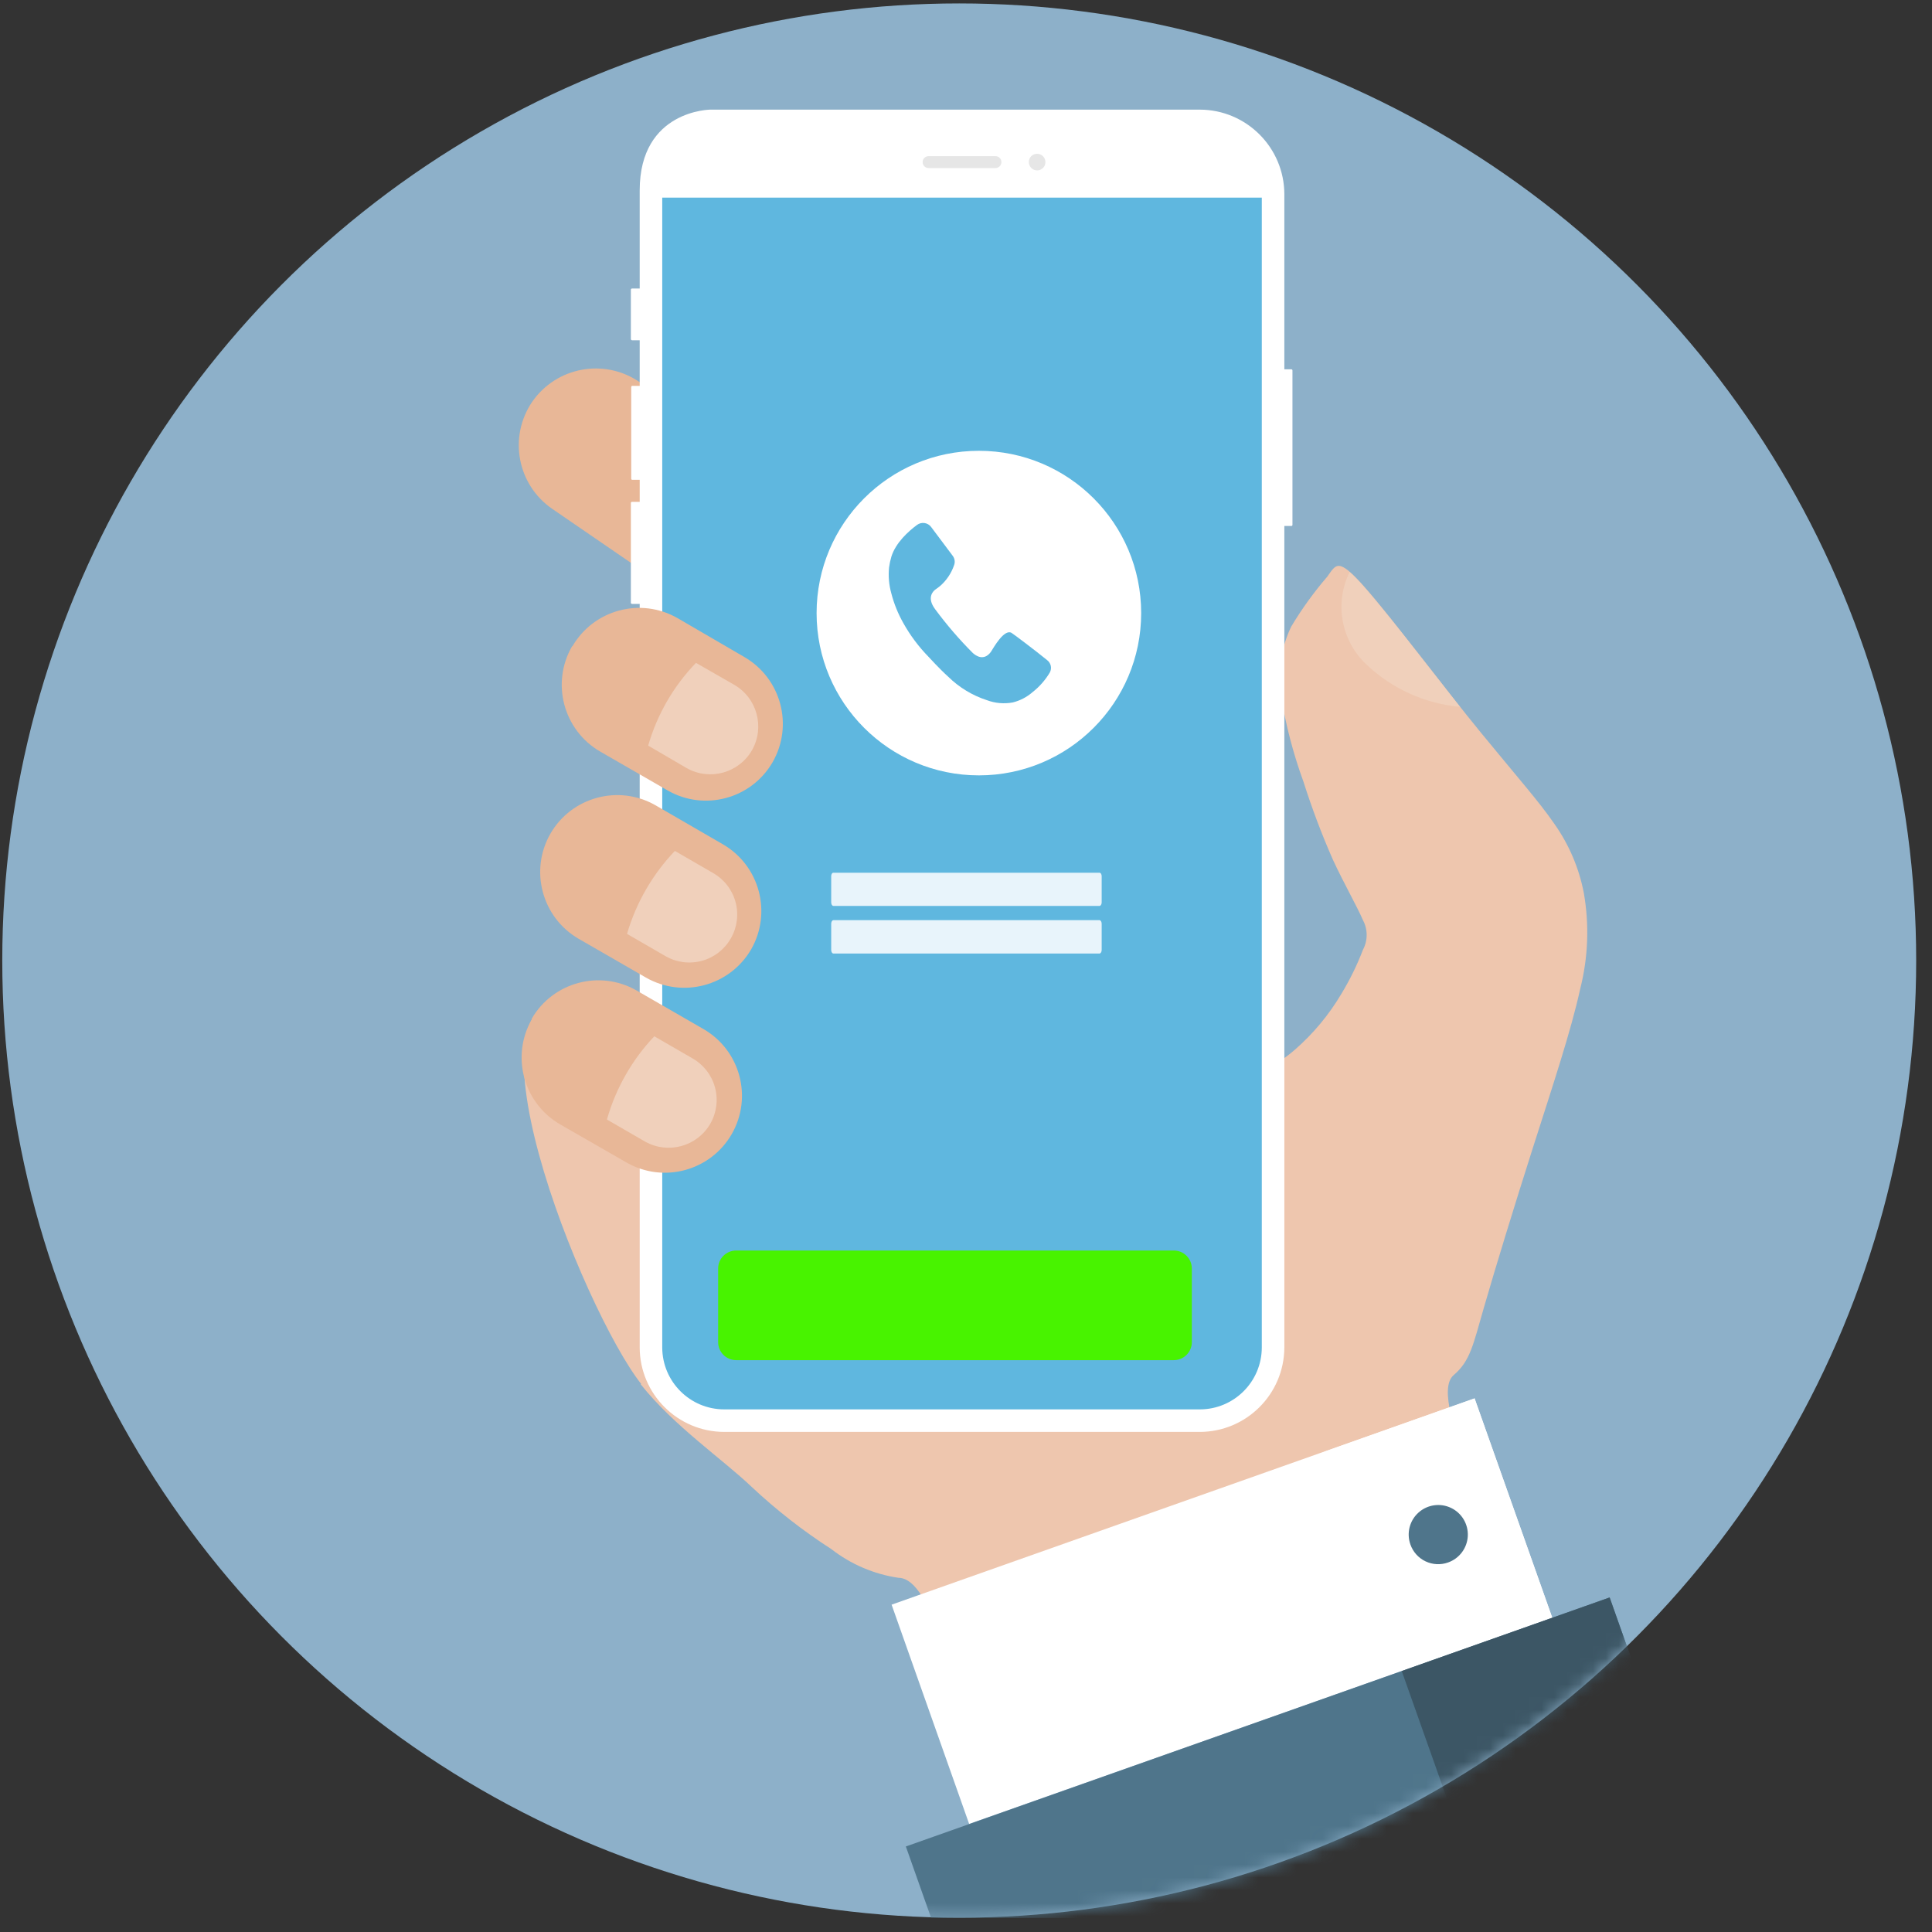
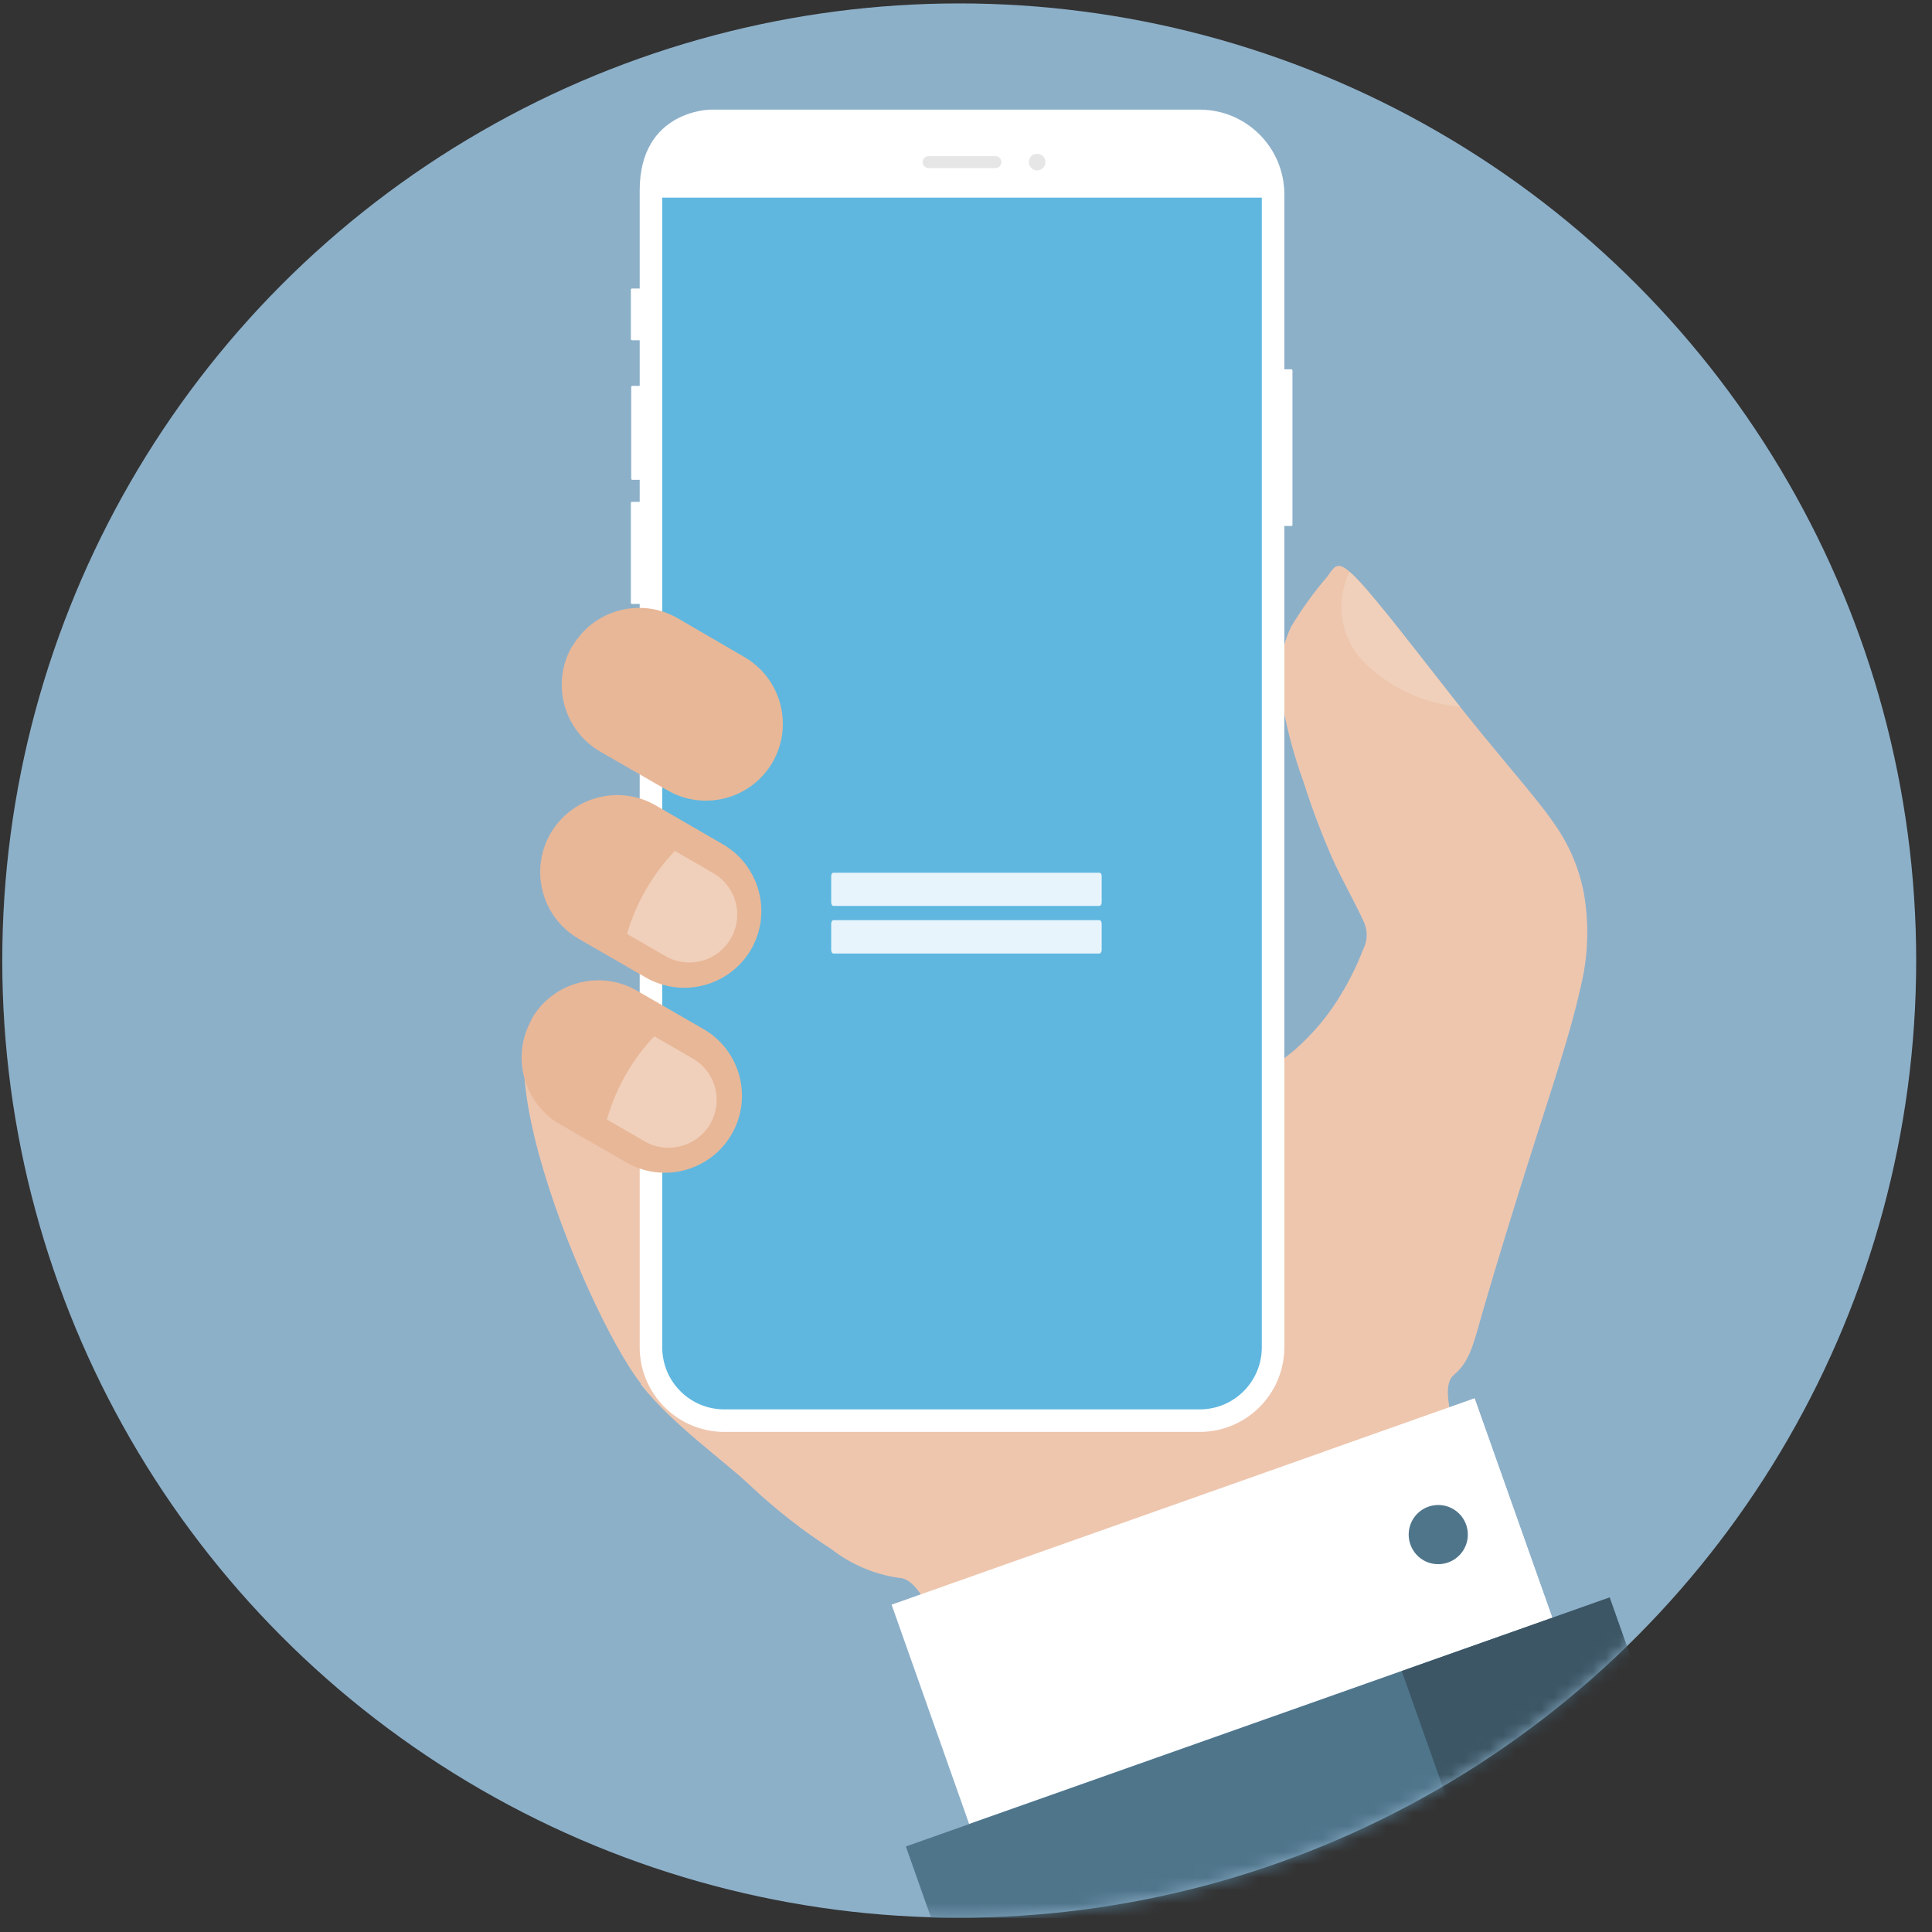
<svg xmlns="http://www.w3.org/2000/svg" xmlns:xlink="http://www.w3.org/1999/xlink" width="150px" height="150px" viewBox="0 0 150 150">
  <rect x="0" y="0" width="150" height="150" fill="#333333" stroke="none" />
  <title>Artboard 35slide</title>
  <defs>
    <ellipse id="path-1" cx="74.298" cy="74.312" rx="74.298" ry="74.312" />
  </defs>
  <g id="Page-1" stroke="none" stroke-width="1" fill="none" fill-rule="evenodd">
    <g id="D110a---Get-Started" transform="translate(-885, -429)">
      <g id="Artboard-35slide" transform="translate(885, 429)">
        <g id="Group" transform="translate(0.176, 0.266)">
          <mask id="mask-2" fill="white">
            <use xlink:href="#path-1" />
          </mask>
          <use id="Mask" fill="#8DB0C9" fill-rule="nonzero" xlink:href="#path-1" />
          <g mask="url(#mask-2)">
            <g transform="translate(39.424, 8.224)">
-               <path d="M1.722,22.702 L1.722,22.702 C3.601,19.993 7.313,19.306 10.038,21.162 L13.174,23.318 L13.174,37.808 L3.276,31.018 C0.555,29.148 -0.139,25.429 1.722,22.702 Z" id="Path" fill="#E8B797" fill-rule="evenodd" />
              <path d="M10.136,98.974 C12.712,102.222 16.534,104.826 18.732,106.926 C20.653,108.73 22.733,110.356 24.948,111.784 C26.463,112.963 28.257,113.73 30.156,114.01 C30.954,114.01 31.654,114.808 32.284,115.942 L66.038,103.804 L73.038,101.298 C72.716,99.898 72.688,98.764 73.262,98.274 C74.55,97.168 74.76,95.978 75.628,92.968 C76.496,89.958 77.98,85.114 79.45,80.508 C80.92,75.902 82.376,71.548 83.09,68.272 C83.705,65.846 83.801,63.317 83.37,60.852 C83.002,58.929 82.229,57.106 81.102,55.504 C79.912,53.768 78.302,51.962 75.376,48.392 C72.45,44.822 68.474,39.502 66.374,37.122 C64.274,34.742 64.148,35.316 63.448,36.282 C62.406,37.493 61.47,38.79 60.648,40.16 C59.855,41.818 59.577,43.676 59.85,45.494 C60.22,47.78 60.806,50.025 61.6,52.2 C62.252,54.255 63.014,56.274 63.882,58.248 C64.75,60.124 65.758,61.874 66.22,62.952 C66.603,63.669 66.603,64.531 66.22,65.248 C65.765,66.44 65.202,67.588 64.54,68.678 C63.581,70.296 62.372,71.752 60.956,72.99 C59.346,74.39 57.274,75.608 52.038,75.664 C45.55,75.412 39.082,74.8 32.662,73.83 C26.95,73.102 23.856,73.046 19.306,72.094 L5.6,69.196 C-4.998,66.998 5.74,93.374 10.192,98.974 L10.136,98.974 Z" id="Path" fill="#EEC6AE" fill-rule="evenodd" />
              <path d="M16.632,0.022 L53.55,0.022 C57.173,0.03 60.108,2.965 60.116,6.588 L60.116,20.182 L60.662,20.182 C60.684,20.182 60.706,20.191 60.721,20.207 C60.737,20.222 60.746,20.244 60.746,20.266 L60.746,32.264 C60.746,32.31 60.708,32.348 60.662,32.348 L60.116,32.348 L60.116,96.132 C60.101,99.75 57.168,102.676 53.55,102.684 L16.632,102.684 C13.014,102.676 10.081,99.75 10.066,96.132 L10.066,38.396 L9.478,38.396 C9.478,38.396 9.38,38.396 9.38,38.312 L9.38,30.556 C9.38,30.556 9.38,30.472 9.478,30.472 L10.066,30.472 L10.066,28.764 L9.492,28.764 C9.446,28.764 9.408,28.726 9.408,28.68 L9.408,21.568 C9.408,21.568 9.408,21.47 9.492,21.47 L10.066,21.47 L10.066,17.928 L9.478,17.928 C9.429,17.929 9.387,17.893 9.38,17.844 L9.38,13.994 C9.38,13.994 9.38,13.91 9.478,13.91 L10.066,13.91 C10.066,10.633 10.066,8.094 10.066,6.294 C10.066,0.022 15.614,0.022 15.55,0.022 C17.691,0.022 18.052,0.022 16.632,0.022 Z" id="Path" fill="#FFFFFF" fill-rule="evenodd" />
              <path d="M11.816,6.854 L11.816,96.132 C11.824,98.786 13.978,100.934 16.632,100.934 L53.55,100.934 C56.204,100.934 58.358,98.786 58.366,96.132 L58.366,6.854 L11.816,6.854 Z" id="Path" fill="#5FB7DF" fill-rule="evenodd" />
-               <path d="M36.4,26.51 C29.441,26.51 23.8,32.151 23.8,39.11 C23.8,46.069 29.441,51.71 36.4,51.71 C43.359,51.71 49,46.069 49,39.11 C49,32.151 43.359,26.51 36.4,26.51 Z M41.908,43.722 C41.558,44.311 41.1,44.832 40.556,45.257 C40.121,45.635 39.599,45.906 39.035,46.047 C38.36,46.172 37.663,46.111 37.021,45.871 C35.892,45.504 34.866,44.882 34.025,44.055 C33.35,43.449 32.503,42.516 32.503,42.516 C31.729,41.727 31.065,40.839 30.529,39.876 C30.123,39.156 29.812,38.388 29.605,37.59 C29.42,36.932 29.359,36.247 29.427,35.567 C29.464,35.285 29.524,35.005 29.605,34.732 C29.944,33.645 30.92,32.767 31.598,32.264 C31.764,32.141 31.973,32.088 32.178,32.118 C32.384,32.148 32.568,32.257 32.691,32.422 L34.379,34.677 C34.534,34.891 34.567,35.167 34.468,35.41 C34.259,36.014 33.897,36.556 33.415,36.985 C33.294,37.087 33.168,37.183 33.036,37.272 L33.036,37.272 L33.005,37.296 C32.861,37.405 32.322,37.902 33.005,38.81 C33.894,40.013 34.871,41.15 35.931,42.211 L35.931,42.211 L35.931,42.211 C36.159,42.417 36.781,42.865 37.332,42.123 L37.332,42.123 C37.56,41.762 38.358,40.342 38.924,40.639 C39.06,40.712 40.824,42.047 41.696,42.759 C41.997,42.985 42.087,43.393 41.908,43.722 Z" id="Shape" fill="#FFFFFF" fill-rule="nonzero" />
              <path d="M32.494,3.634 L37.688,3.634 C37.943,3.634 38.15,3.841 38.15,4.096 L38.15,4.096 C38.15,4.351 37.943,4.558 37.688,4.558 L32.494,4.558 C32.239,4.558 32.032,4.351 32.032,4.096 L32.032,4.096 C32.032,3.841 32.239,3.634 32.494,3.634 L32.494,3.634 Z" id="Path" fill="#E6E6E6" fill-rule="evenodd" />
              <path d="M40.908,3.452 C41.17,3.446 41.409,3.6 41.513,3.84 C41.617,4.08 41.565,4.359 41.382,4.546 C41.199,4.733 40.921,4.791 40.679,4.692 C40.437,4.593 40.278,4.358 40.278,4.096 C40.274,3.927 40.339,3.763 40.457,3.641 C40.576,3.52 40.738,3.452 40.908,3.452 L40.908,3.452 Z" id="Path" fill="#E6E6E6" fill-rule="evenodd" />
              <path d="M73.752,46.39 C71.134,43.058 68.082,39.082 66.346,37.122 C65.986,36.695 65.598,36.293 65.184,35.918 C63.998,38.325 64.514,41.223 66.458,43.072 L66.458,43.072 C68.444,44.971 71.015,46.14 73.752,46.39 L73.752,46.39 Z" id="Path" fill="#F0D0BB" fill-rule="evenodd" />
              <path d="M3.136,56.232 L3.136,56.232 C4.788,53.378 8.436,52.396 11.298,54.034 L16.52,57.058 C19.374,58.71 20.356,62.358 18.718,65.22 L18.718,65.22 C17.055,68.07 13.405,69.046 10.542,67.404 L5.32,64.394 C2.471,62.737 1.496,59.09 3.136,56.232 L3.136,56.232 Z" id="Path" fill="#E8B797" fill-rule="evenodd" />
              <path d="M9.086,64.002 C9.793,61.595 11.065,59.392 12.796,57.576 L15.75,59.284 C16.609,59.769 17.24,60.576 17.503,61.527 C17.765,62.478 17.639,63.495 17.15,64.352 L17.15,64.352 C16.665,65.211 15.858,65.842 14.907,66.105 C13.956,66.367 12.939,66.241 12.082,65.752 L9.128,64.044 L9.086,64.002 Z" id="Path" fill="#F0D0BB" fill-rule="evenodd" />
              <path d="M1.694,70.582 L1.694,70.582 C3.344,67.76 6.955,66.787 9.8,68.398 L15.022,71.408 C17.877,73.06 18.855,76.713 17.206,79.57 L17.206,79.57 C15.554,82.424 11.906,83.406 9.044,81.768 L3.878,78.8 C1.029,77.143 0.054,73.496 1.694,70.638 L1.694,70.582 Z" id="Path" fill="#E8B797" fill-rule="evenodd" />
              <path d="M7.532,78.394 C8.221,75.989 9.479,73.784 11.2,71.968 L14.154,73.676 C15.013,74.161 15.644,74.968 15.907,75.919 C16.169,76.87 16.043,77.887 15.554,78.744 L15.554,78.744 C14.534,80.521 12.274,81.145 10.486,80.144 L7.532,78.436 L7.532,78.394 Z" id="Path" fill="#F0D0BB" fill-rule="evenodd" />
              <path d="M4.844,41.686 L4.844,41.686 C6.501,38.837 10.148,37.862 13.006,39.502 L18.2,42.526 C21.049,44.183 22.024,47.83 20.384,50.688 L20.384,50.688 C18.732,53.543 15.079,54.521 12.222,52.872 L7,49.862 C4.143,48.204 3.166,44.547 4.816,41.686 L4.844,41.686 Z" id="Path" fill="#E8B797" fill-rule="evenodd" />
-               <path d="M10.724,49.4 C11.418,46.988 12.692,44.782 14.434,42.974 L17.388,44.668 C19.173,45.689 19.798,47.959 18.788,49.75 L18.788,49.75 C17.768,51.527 15.508,52.151 13.72,51.15 L10.724,49.4 Z" id="Path" fill="#F0D0BB" fill-rule="evenodd" />
              <polygon id="Path" fill="#FFFFFF" fill-rule="evenodd" points="29.624 116.096 74.886 100.08 80.92 117.118 35.644 133.12 29.624 116.096" />
              <polygon id="Path" fill="#FFFFFF" fill-rule="evenodd" points="63.21 104.224 74.886 100.08 80.92 117.118 69.23 121.248 63.21 104.224" />
              <path d="M69.902,111.42 C69.592,110.544 69.84,109.568 70.531,108.947 C71.222,108.325 72.219,108.182 73.057,108.583 C73.896,108.984 74.409,109.85 74.359,110.778 C74.309,111.706 73.704,112.512 72.828,112.82 C72.254,113.026 71.623,112.993 71.073,112.73 C70.523,112.467 70.102,111.996 69.902,111.42 L69.902,111.42 Z" id="Path" fill="#4F758B" fill-rule="evenodd" />
              <polygon id="Path" fill="#4F758B" fill-rule="evenodd" points="30.73 134.87 85.372 115.536 94.178 140.414 32.69 140.414 30.73 134.87" />
              <polygon id="Path" fill="#3C5665" fill-rule="evenodd" points="69.23 121.248 85.372 115.536 94.178 140.414 76.02 140.414 69.23 121.248" />
              <path d="M25.107,59.27 L45.761,59.27 C45.806,59.266 45.85,59.292 45.883,59.343 C45.916,59.393 45.934,59.463 45.934,59.536 L45.934,61.566 C45.934,61.721 45.857,61.846 45.761,61.846 L25.107,61.846 C25.011,61.846 24.934,61.721 24.934,61.566 L24.934,59.536 C24.934,59.463 24.952,59.393 24.985,59.343 C25.018,59.292 25.062,59.266 25.107,59.27 L25.107,59.27 Z" id="Path" fill="#E8F4FB" fill-rule="evenodd" />
-               <path d="M17.556,88.6 L51.534,88.6 C52.307,88.6 52.934,89.227 52.934,90 L52.934,95.712 C52.934,96.485 52.307,97.112 51.534,97.112 L17.556,97.112 C16.783,97.112 16.156,96.485 16.156,95.712 L16.156,90 C16.156,89.227 16.783,88.6 17.556,88.6 Z" id="Path" fill="#48F300" fill-rule="evenodd" />
              <path d="M25.107,62.952 L45.761,62.952 C45.857,62.952 45.934,63.077 45.934,63.232 L45.934,65.262 C45.934,65.417 45.857,65.542 45.761,65.542 L25.107,65.542 C25.011,65.542 24.934,65.417 24.934,65.262 L24.934,63.232 C24.934,63.077 25.011,62.952 25.107,62.952 L25.107,62.952 Z" id="Path" fill="#E8F4FB" fill-rule="evenodd" />
            </g>
          </g>
        </g>
      </g>
    </g>
  </g>
</svg>